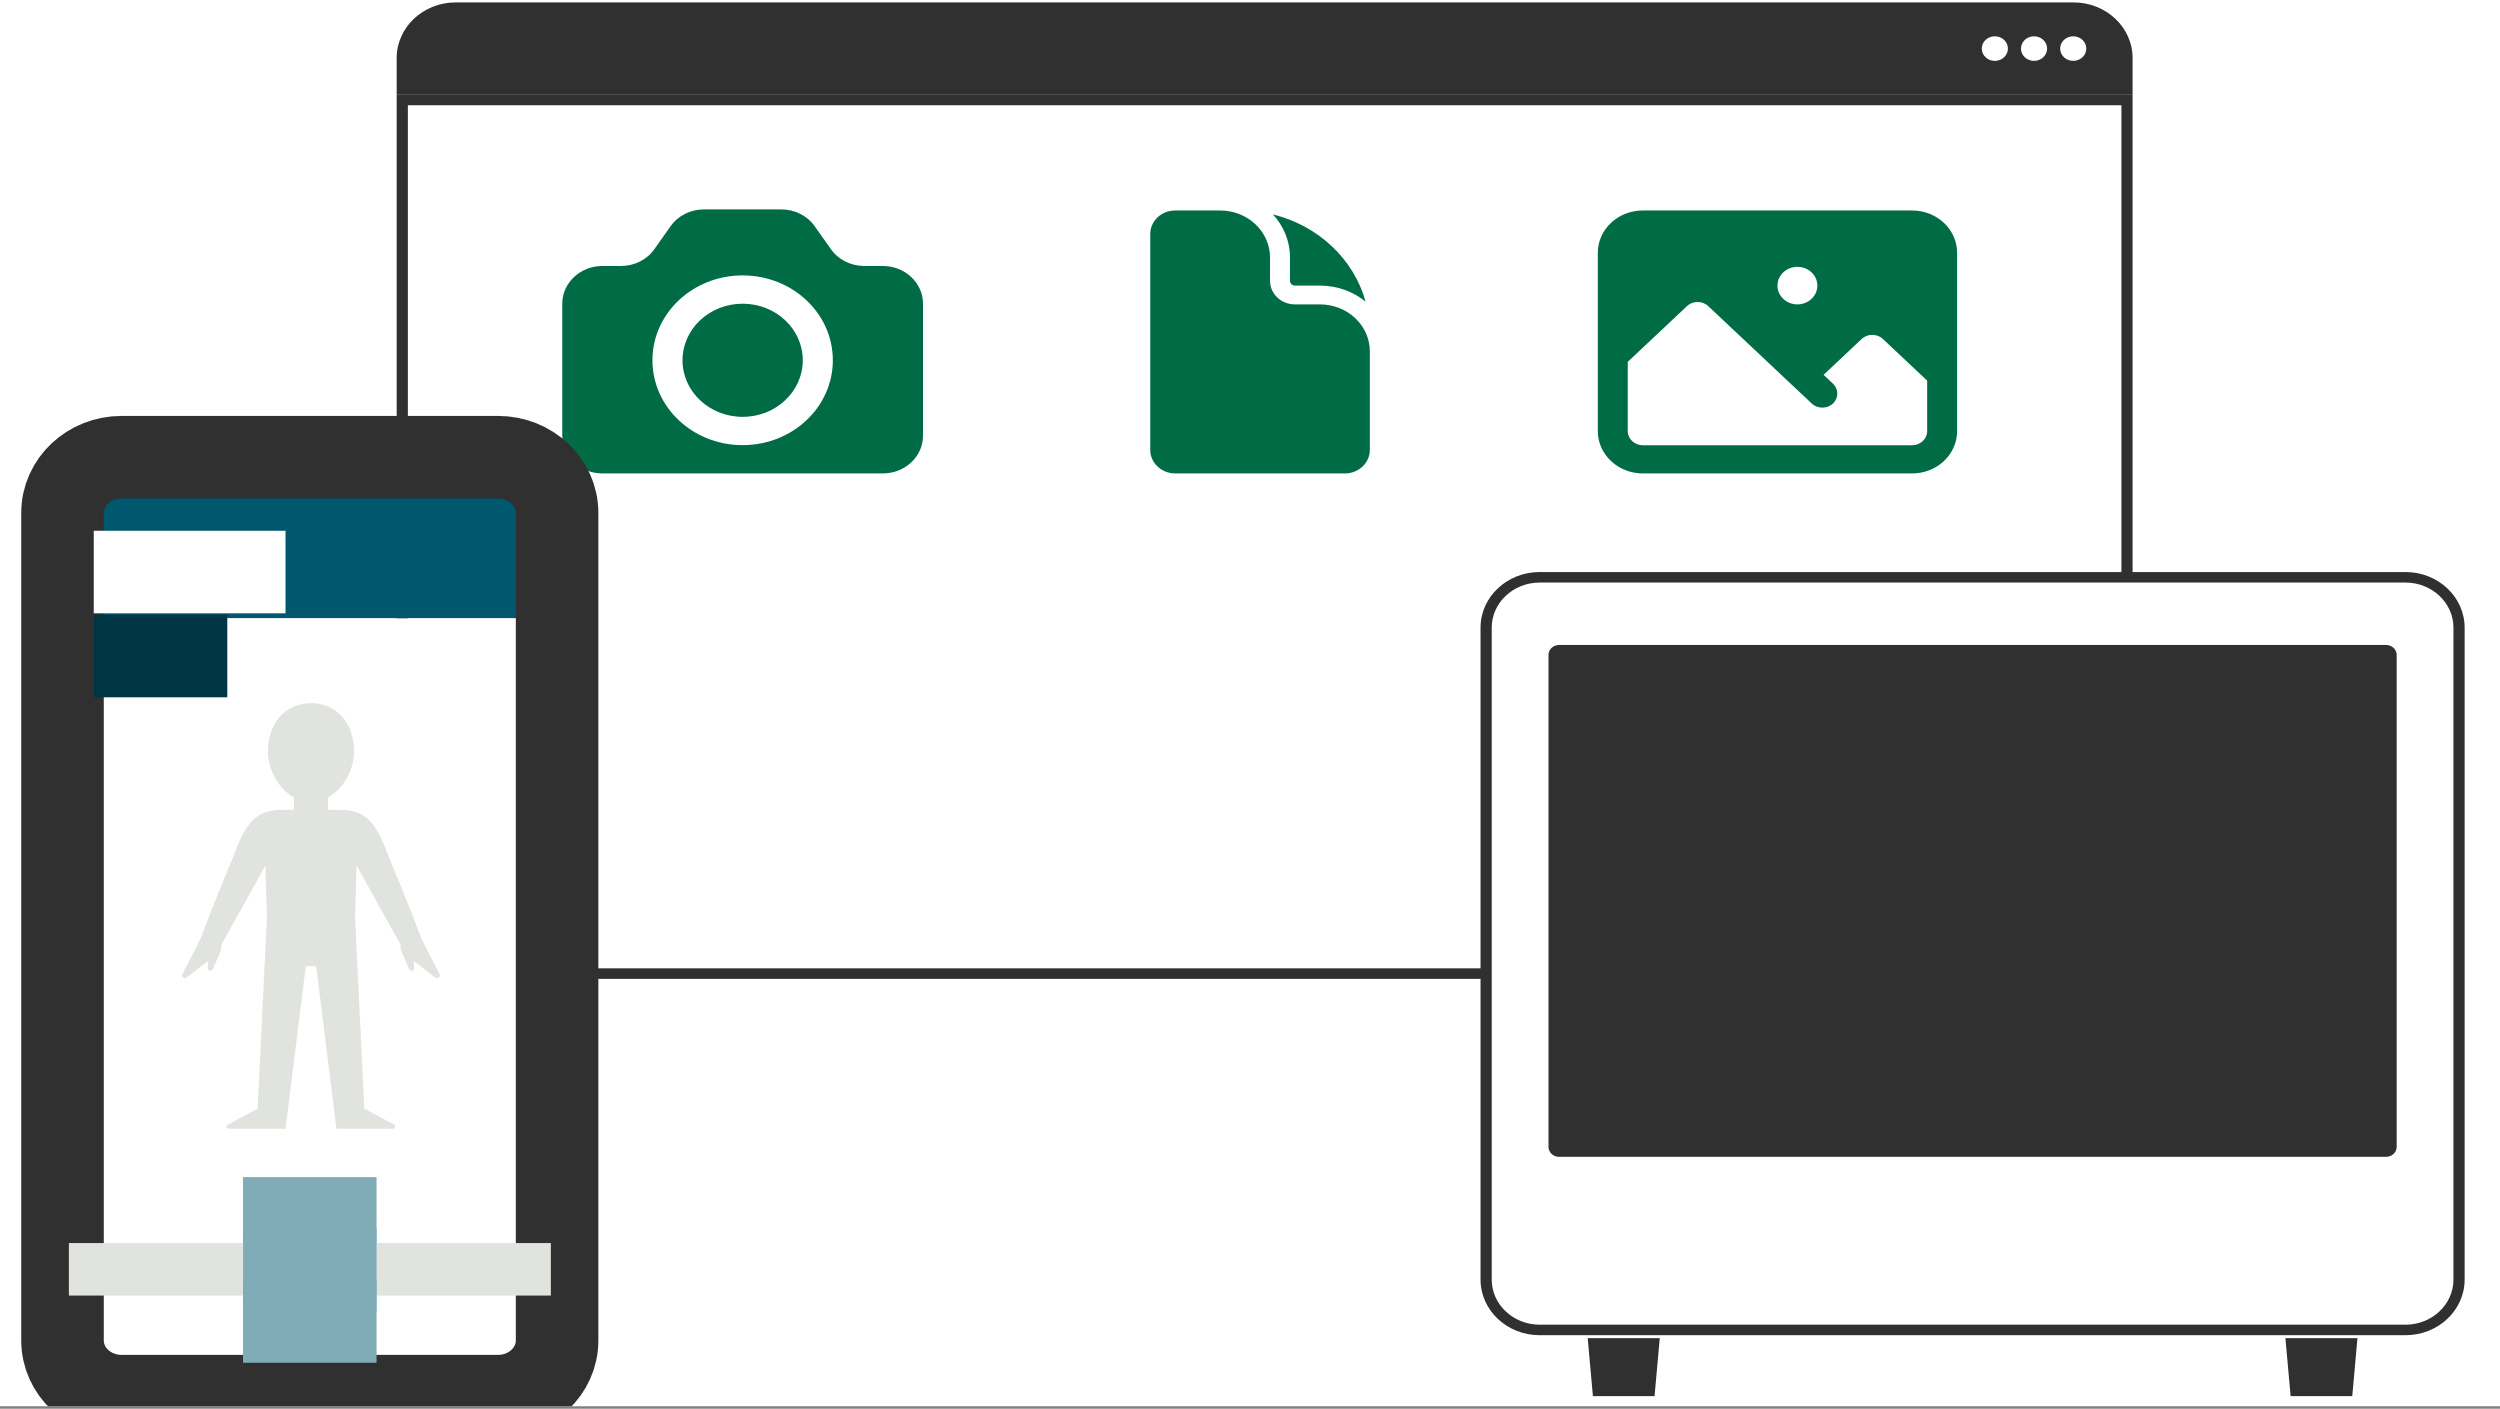
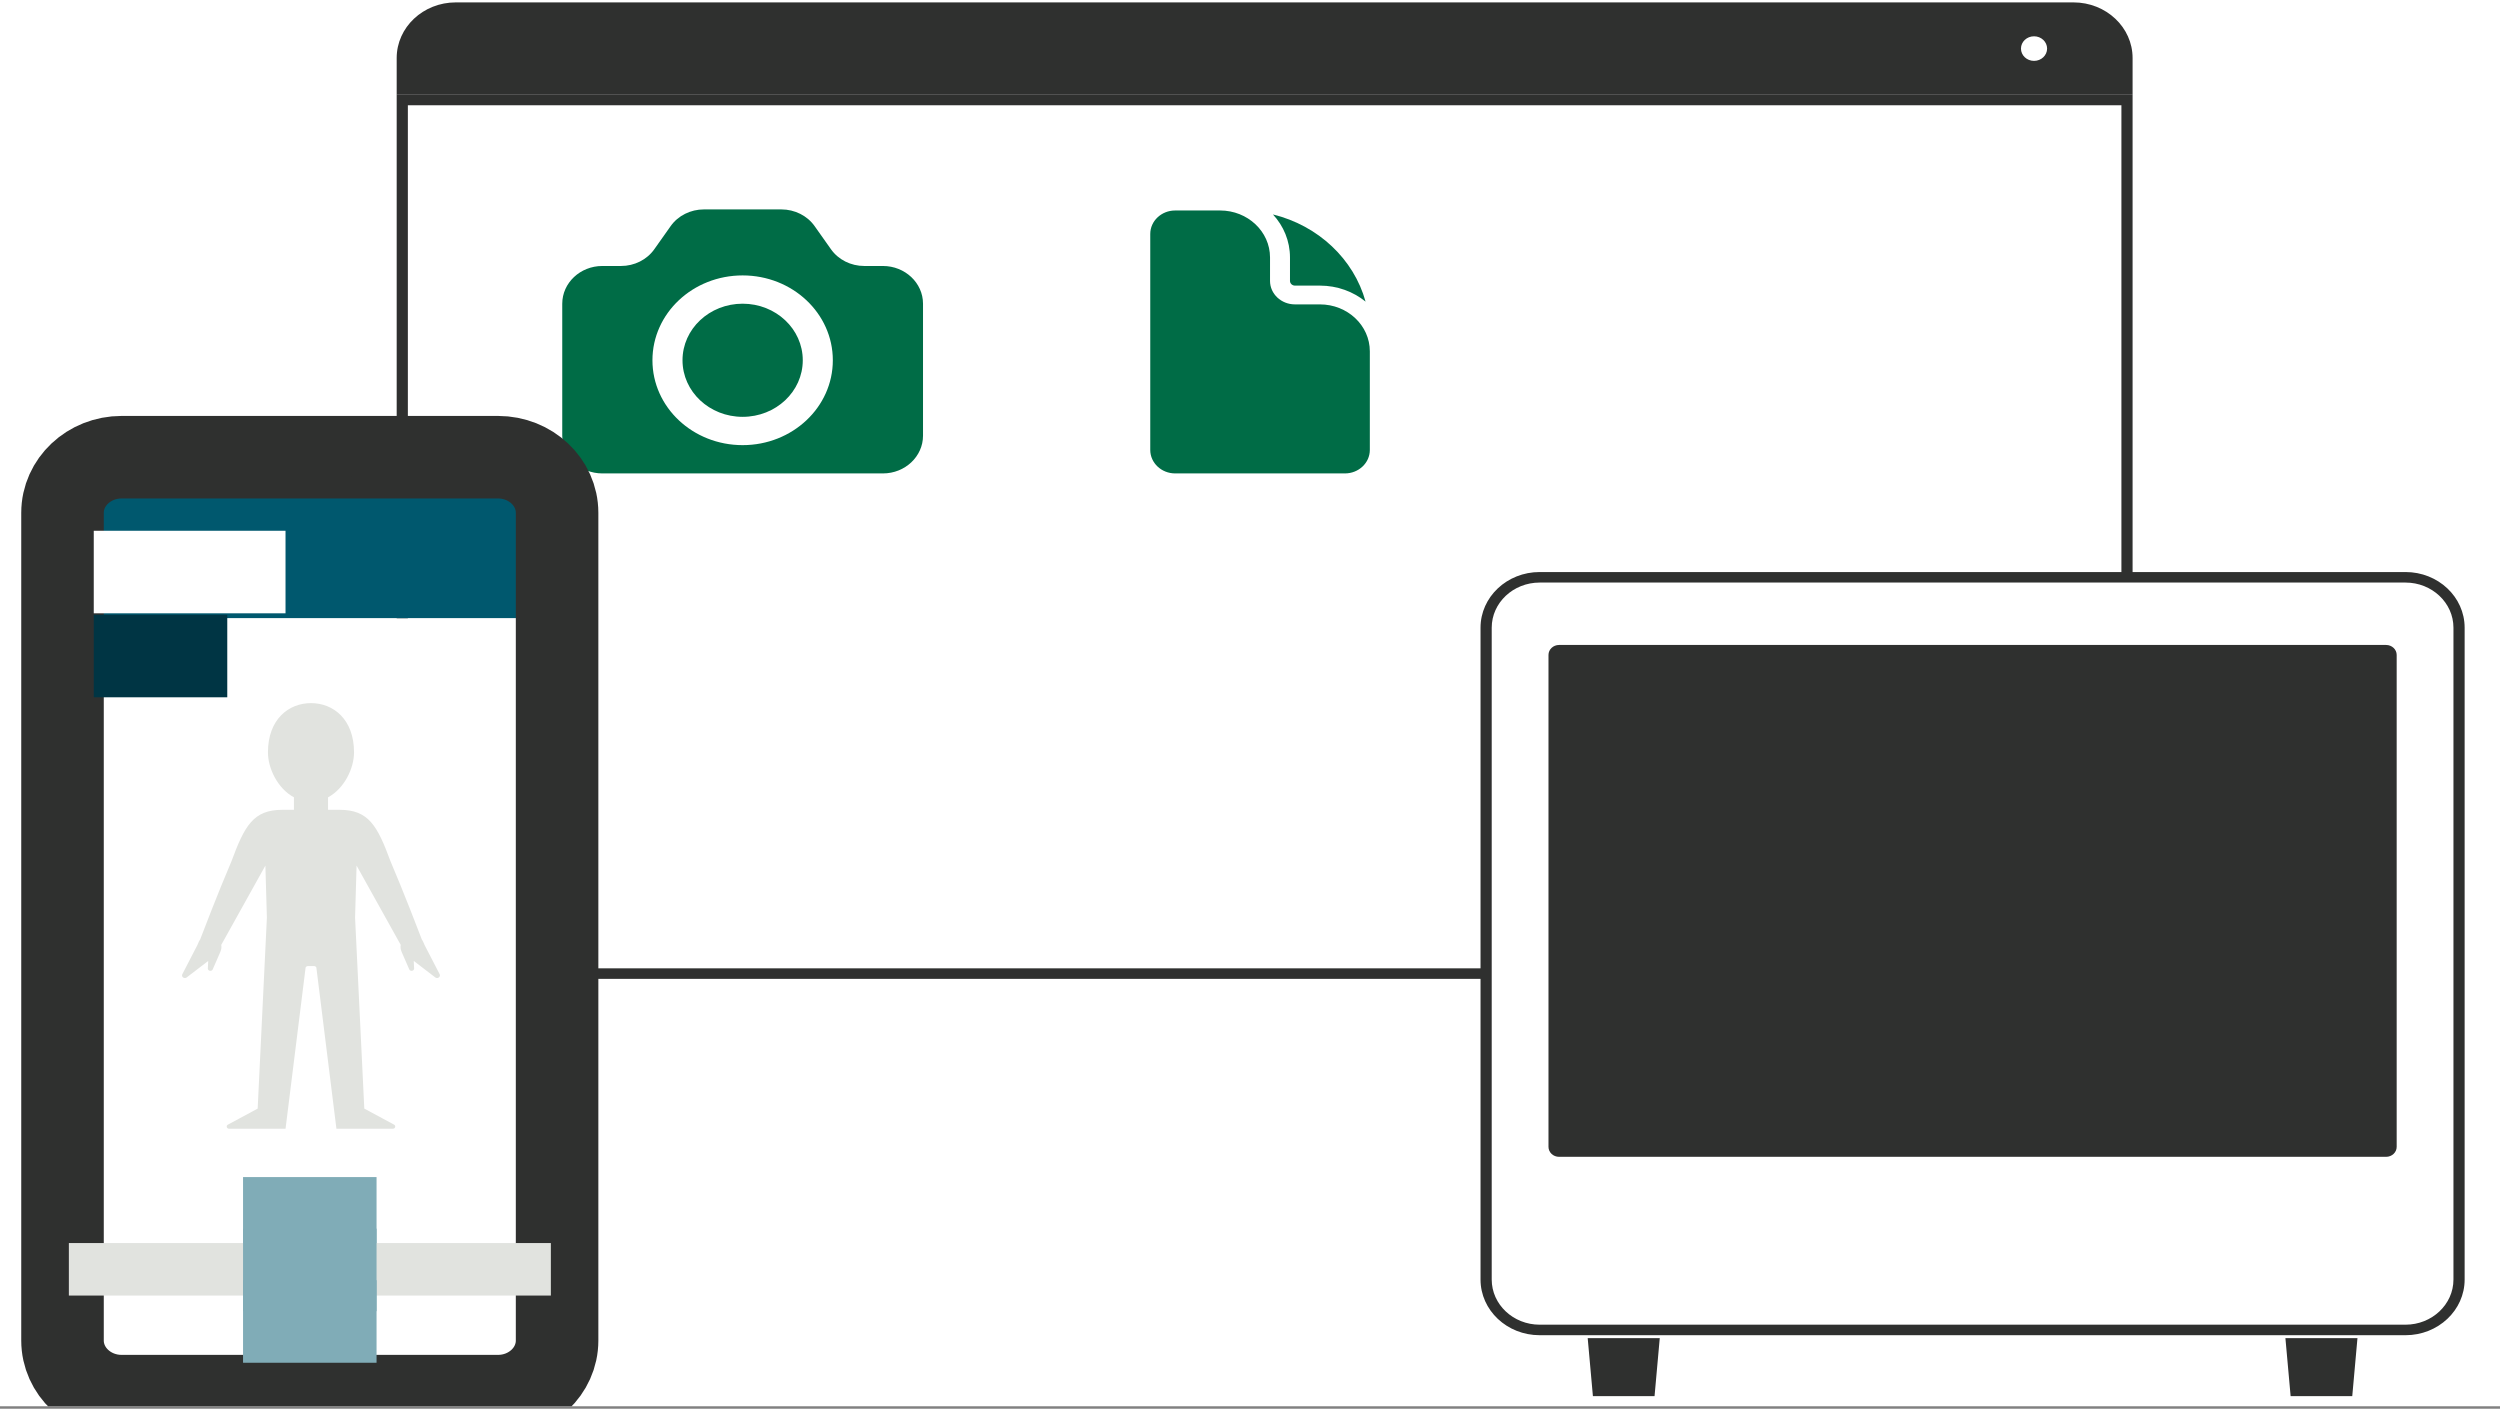
<svg xmlns="http://www.w3.org/2000/svg" width="630" height="355" viewBox="0 0 630 355" fill="none">
  <rect x="0" y="0" width="630" height="355" fill="#808080" stroke="none" />
  <g clip-path="url(#clip0_1_2056)">
    <rect width="630" height="354.38" fill="white" />
    <path d="M114.867 245.347C107.427 245.347 101.373 239.651 101.373 232.65V25.208H536.004V232.649C536.004 239.65 529.951 245.346 522.51 245.346H114.867V245.347Z" fill="white" />
    <path d="M534.595 26.534V232.649C534.595 238.918 529.174 244.02 522.51 244.02H114.867C108.203 244.02 102.782 238.918 102.782 232.649V26.534H534.595ZM537.413 23.882H99.964V232.649C99.964 240.393 106.637 246.671 114.867 246.671H522.51C530.741 246.671 537.413 240.393 537.413 232.649V23.882Z" fill="#2F302F" />
    <path d="M537.413 23.882H99.964V14.625C99.964 6.881 106.637 0.603 114.867 0.603H522.51C530.741 0.603 537.413 6.881 537.413 14.625V23.882Z" fill="#2F302F" />
-     <path d="M522.454 15.342C524.273 15.342 525.747 13.955 525.747 12.244C525.747 10.533 524.273 9.146 522.454 9.146C520.636 9.146 519.162 10.533 519.162 12.244C519.162 13.955 520.636 15.342 522.454 15.342Z" fill="white" />
    <path d="M512.577 15.342C514.396 15.342 515.87 13.955 515.87 12.244C515.87 10.533 514.396 9.146 512.577 9.146C510.759 9.146 509.285 10.533 509.285 12.244C509.285 13.955 510.759 15.342 512.577 15.342Z" fill="white" />
-     <path d="M502.699 15.342C504.518 15.342 505.992 13.955 505.992 12.244C505.992 10.533 504.518 9.146 502.699 9.146C500.881 9.146 499.407 10.533 499.407 12.244C499.407 13.955 500.881 15.342 502.699 15.342Z" fill="white" />
    <path d="M387.997 335.147C380.557 335.147 374.503 329.451 374.503 322.45V158.176C374.503 151.175 380.557 145.479 387.997 145.479H606.185C613.625 145.479 619.679 151.175 619.679 158.176V322.45C619.679 329.451 613.625 335.147 606.185 335.147H387.997Z" fill="white" />
    <path d="M606.185 146.805C612.849 146.805 618.27 151.907 618.27 158.176V322.45C618.27 328.719 612.848 333.821 606.185 333.821H387.997C381.333 333.821 375.912 328.719 375.912 322.45V158.176C375.912 151.905 381.333 146.805 387.997 146.805H606.185ZM606.185 144.154H387.997C379.767 144.154 373.094 150.432 373.094 158.176V322.45C373.094 330.194 379.767 336.472 387.997 336.472H606.185C614.415 336.472 621.088 330.194 621.088 322.45V158.176C621.088 150.432 614.415 144.154 606.185 144.154Z" fill="#2F302F" />
    <path fill-rule="evenodd" clip-rule="evenodd" d="M141.688 76.532C141.688 71.304 146.207 67.028 151.789 67.028H156.487C159.86 67.028 163.017 65.46 164.891 62.798L168.992 57C170.865 54.339 174.022 52.771 177.396 52.771H196.892C200.265 52.771 203.422 54.339 205.296 57L209.397 62.798C211.271 65.46 214.428 67.028 217.801 67.028H222.498C228.079 67.028 232.6 71.304 232.6 76.532V109.798C232.6 115.026 228.08 119.302 222.498 119.302H151.788C146.207 119.302 141.686 115.026 141.686 109.798V76.532H141.688ZM209.873 90.789C209.873 102.622 199.695 112.174 187.144 112.174C174.593 112.174 164.415 102.622 164.415 90.789C164.415 78.955 174.593 69.404 187.144 69.404C199.696 69.404 209.873 78.955 209.873 90.789ZM187.145 105.044C195.514 105.044 202.298 98.677 202.298 90.788C202.298 82.898 195.514 76.531 187.145 76.531C178.776 76.531 171.993 82.898 171.993 90.788C171.993 98.677 178.775 105.044 187.145 105.044Z" fill="#006C46" />
    <path d="M296.137 53.042C292.683 53.042 289.865 55.69 289.865 58.958V113.385C289.865 116.653 292.682 119.301 296.137 119.301H338.926C342.38 119.301 345.198 116.653 345.198 113.385V88.538C345.198 82.003 339.565 76.705 332.622 76.705H326.318C322.865 76.705 320.047 74.058 320.047 70.789V64.873C320.047 58.339 314.413 53.041 307.471 53.041H296.137V53.042Z" fill="#006C46" />
    <path d="M320.784 54.039C323.466 56.942 325.076 60.732 325.076 64.874V70.791C325.076 71.443 325.646 71.974 326.317 71.974H332.621C337.015 71.974 341.039 73.494 344.123 76.009C341.173 65.285 332.186 56.841 320.784 54.039Z" fill="#006C46" />
-     <path fill-rule="evenodd" clip-rule="evenodd" d="M402.647 63.691C402.647 57.823 407.728 53.042 413.966 53.042H481.873C488.11 53.042 493.191 57.823 493.191 63.691V108.653C493.191 114.522 488.11 119.302 481.873 119.302H413.966C407.728 119.302 402.647 114.522 402.647 108.653V63.691ZM410.192 91.189V108.653C410.192 110.593 411.902 112.203 413.966 112.203H481.873C483.935 112.203 485.646 110.593 485.646 108.653V95.922L474.479 85.416C473.02 84.043 470.606 84.043 469.147 85.416L459.54 94.455L461.904 96.679C463.362 98.052 463.362 100.324 461.904 101.697C460.445 103.07 458.03 103.07 456.571 101.697L430.465 77.134C429.006 75.761 426.591 75.761 425.132 77.134L410.192 91.189ZM457.979 71.974C457.979 74.577 455.715 76.707 452.948 76.707C450.182 76.707 447.918 74.577 447.918 71.974C447.918 69.371 450.182 67.24 452.948 67.24C455.715 67.24 457.979 69.371 457.979 71.974Z" fill="#006C46" />
    <path d="M416.945 351.83H401.413L400.1 337.217H418.258L416.945 351.83Z" fill="#2F302F" />
    <path d="M592.769 351.83H577.237L575.924 337.217H594.08L592.769 351.83Z" fill="#2F302F" />
    <path d="M601.292 291.521H392.888C391.413 291.521 390.218 290.397 390.218 289.008V165.043C390.218 163.655 391.413 162.53 392.888 162.53H601.292C602.768 162.53 603.963 163.655 603.963 165.043V289.008C603.963 290.397 602.768 291.521 601.292 291.521Z" fill="#2F302F" />
    <path d="M140.386 155.815H15.753V129.345C15.753 121.54 22.478 115.212 30.774 115.212H125.366C133.662 115.212 140.387 121.54 140.387 129.345V155.815H140.386Z" fill="#00586E" />
    <path d="M15.753 155.815H140.386V337.697C140.386 345.503 133.66 351.83 125.365 351.83H30.774C22.478 351.83 15.753 345.503 15.753 337.697V155.815Z" fill="white" />
    <path d="M125.483 351.83H30.656C22.425 351.83 15.753 345.552 15.753 337.808V129.235C15.753 121.491 22.425 115.213 30.656 115.213H125.483C133.713 115.213 140.386 121.491 140.386 129.235V337.808C140.386 345.552 133.713 351.83 125.483 351.83Z" stroke="#2F302F" stroke-width="20.8" stroke-miterlimit="10" />
    <path d="M115.69 115.912C115.69 115.912 112.552 116.02 112.552 118.109C112.552 118.756 112.552 120.479 112.552 120.479C112.552 122.502 110.808 124.143 108.658 124.143H78.31H77.829H47.482C45.33 124.143 43.588 122.502 43.588 120.479C43.588 120.479 43.588 118.756 43.588 118.109C43.588 116.019 40.45 115.912 40.45 115.912H77.829H78.31H115.69ZM88.337 117.584C87.628 117.584 87.054 118.125 87.054 118.791C87.054 119.458 87.628 119.998 88.337 119.998C89.046 119.998 89.62 119.458 89.62 118.791C89.62 118.125 89.046 117.584 88.337 117.584ZM82.437 119.698V117.902C82.437 117.865 82.406 117.835 82.366 117.835H66.589C66.55 117.835 66.519 117.865 66.519 117.902V119.698C66.519 119.735 66.55 119.764 66.589 119.764H82.365C82.406 119.764 82.437 119.733 82.437 119.698Z" fill="#2F302F" />
    <path d="M61.247 307.023H94.892" stroke="#80ACB7" stroke-width="20.8" stroke-miterlimit="10" />
    <path d="M138.817 313.249H17.354V326.481H138.817V313.249Z" fill="#E1E3DF" />
    <path d="M61.247 320.018H94.892" stroke="#80ACB7" stroke-width="20.8" stroke-miterlimit="10" />
    <path d="M61.247 333.013H94.892" stroke="#80ACB7" stroke-width="20.8" stroke-miterlimit="10" />
    <path d="M58.308 217.091C54.948 224.956 51.186 234.78 50.42 236.791C50.178 237.083 50.064 237.418 49.742 238.157L45.915 245.558C45.667 246.203 46.48 246.746 47.045 246.313L52.469 242.161L52.375 244.138C52.47 244.74 53.344 244.85 53.603 244.291L55.562 239.794L55.548 239.79C55.794 239.262 55.861 238.677 55.753 238.113L66.877 218.131L67.255 231.248L64.932 279.369L57.386 283.436C56.914 283.745 57.146 284.44 57.72 284.44H64.687H71.957L77.004 243.885C77.041 243.644 77.299 243.456 77.578 243.454L78.369 243.449V243.447L79.156 243.451C79.436 243.454 79.693 243.641 79.731 243.882L84.778 284.437H92.048H99.014C99.587 284.437 99.819 283.741 99.349 283.434L91.802 279.366L89.479 231.244L89.857 218.127L100.982 238.109C100.873 238.674 100.941 239.259 101.186 239.786L101.173 239.79L103.132 244.288C103.39 244.846 104.264 244.736 104.359 244.135L104.266 242.157L109.689 246.309C110.255 246.743 111.067 246.2 110.819 245.555L106.993 238.153C106.67 237.414 106.557 237.079 106.314 236.787C105.549 234.775 101.785 224.95 98.425 217.083C95.085 208.036 92.878 204.072 85.57 204.072H82.667V200.924C86.768 198.724 89.216 193.625 89.216 189.602C89.216 181.246 83.988 177.186 78.369 177.186C72.752 177.186 67.522 181.246 67.522 189.602C67.522 193.624 69.972 198.724 74.072 200.924V204.072H71.168C63.86 204.072 61.653 208.035 58.314 217.083L58.308 217.091Z" fill="#E1E3DF" />
    <path d="M23.627 165.318H57.272" stroke="#003544" stroke-width="20.8" stroke-miterlimit="10" />
    <path d="M23.627 144.154H71.951" stroke="white" stroke-width="20.8" stroke-miterlimit="10" />
  </g>
  <defs>
    <clipPath id="clip0_1_2056">
      <rect width="630" height="354.38" fill="white" />
    </clipPath>
  </defs>
</svg>